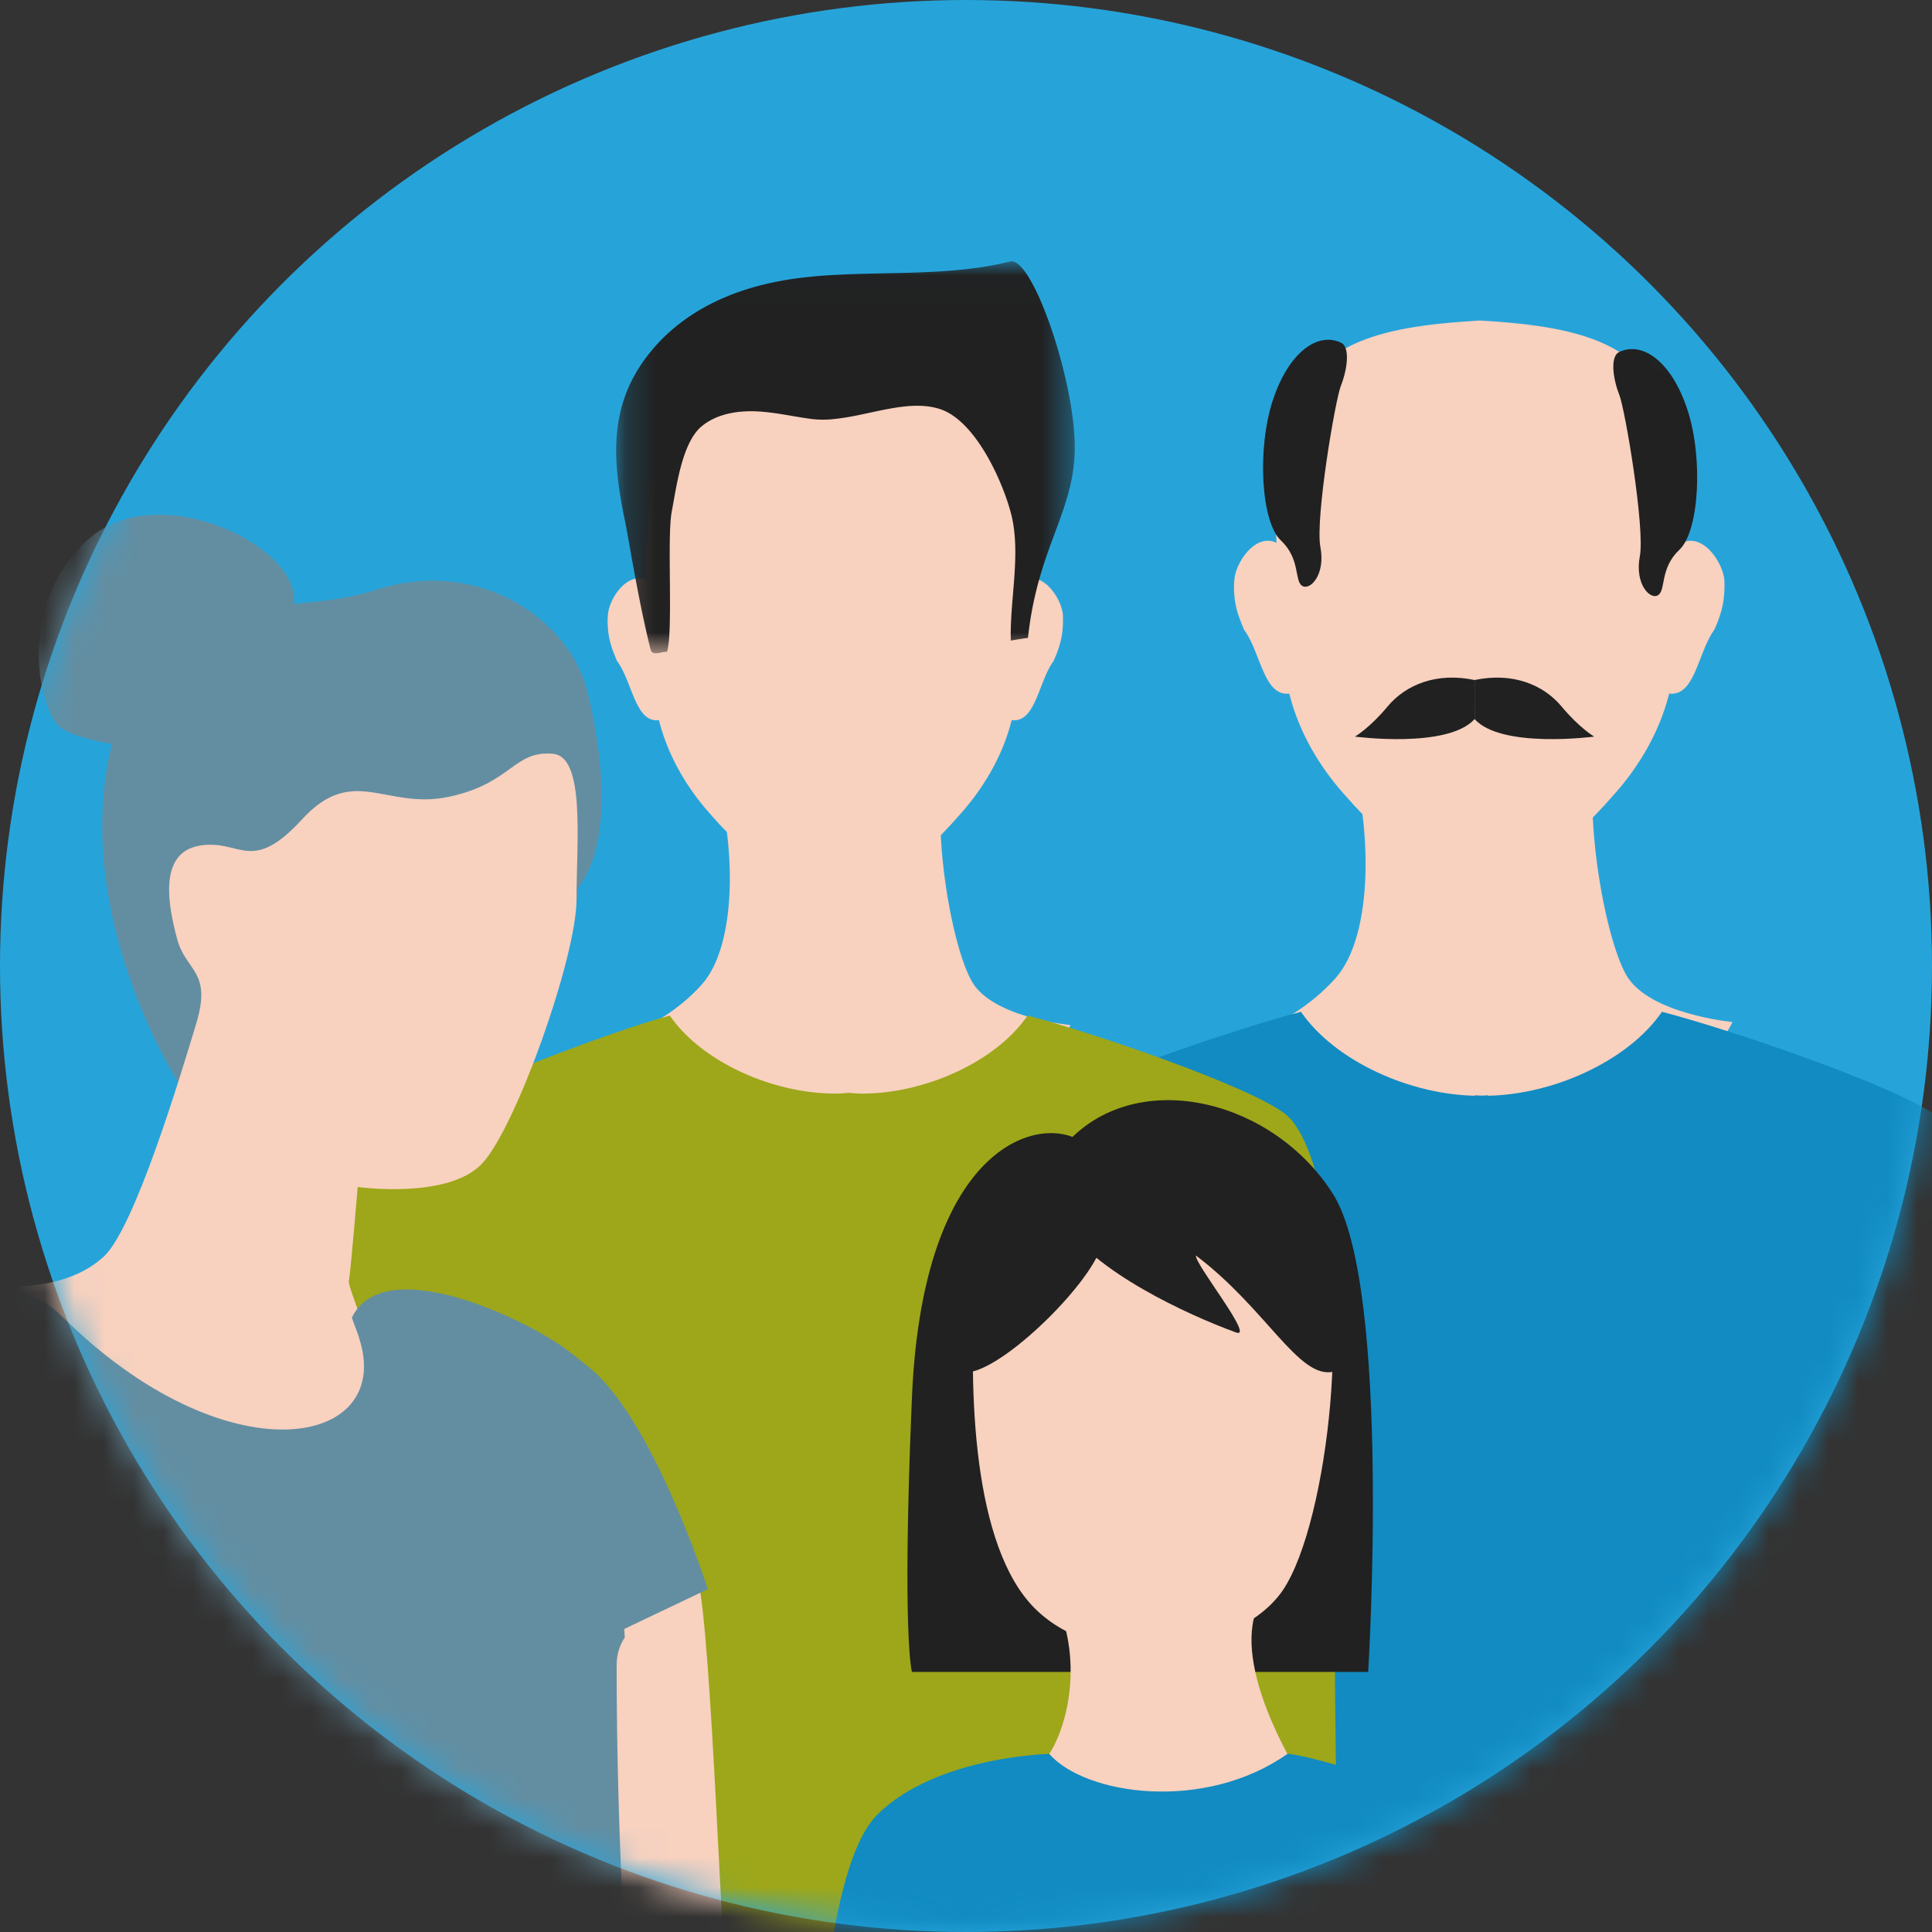
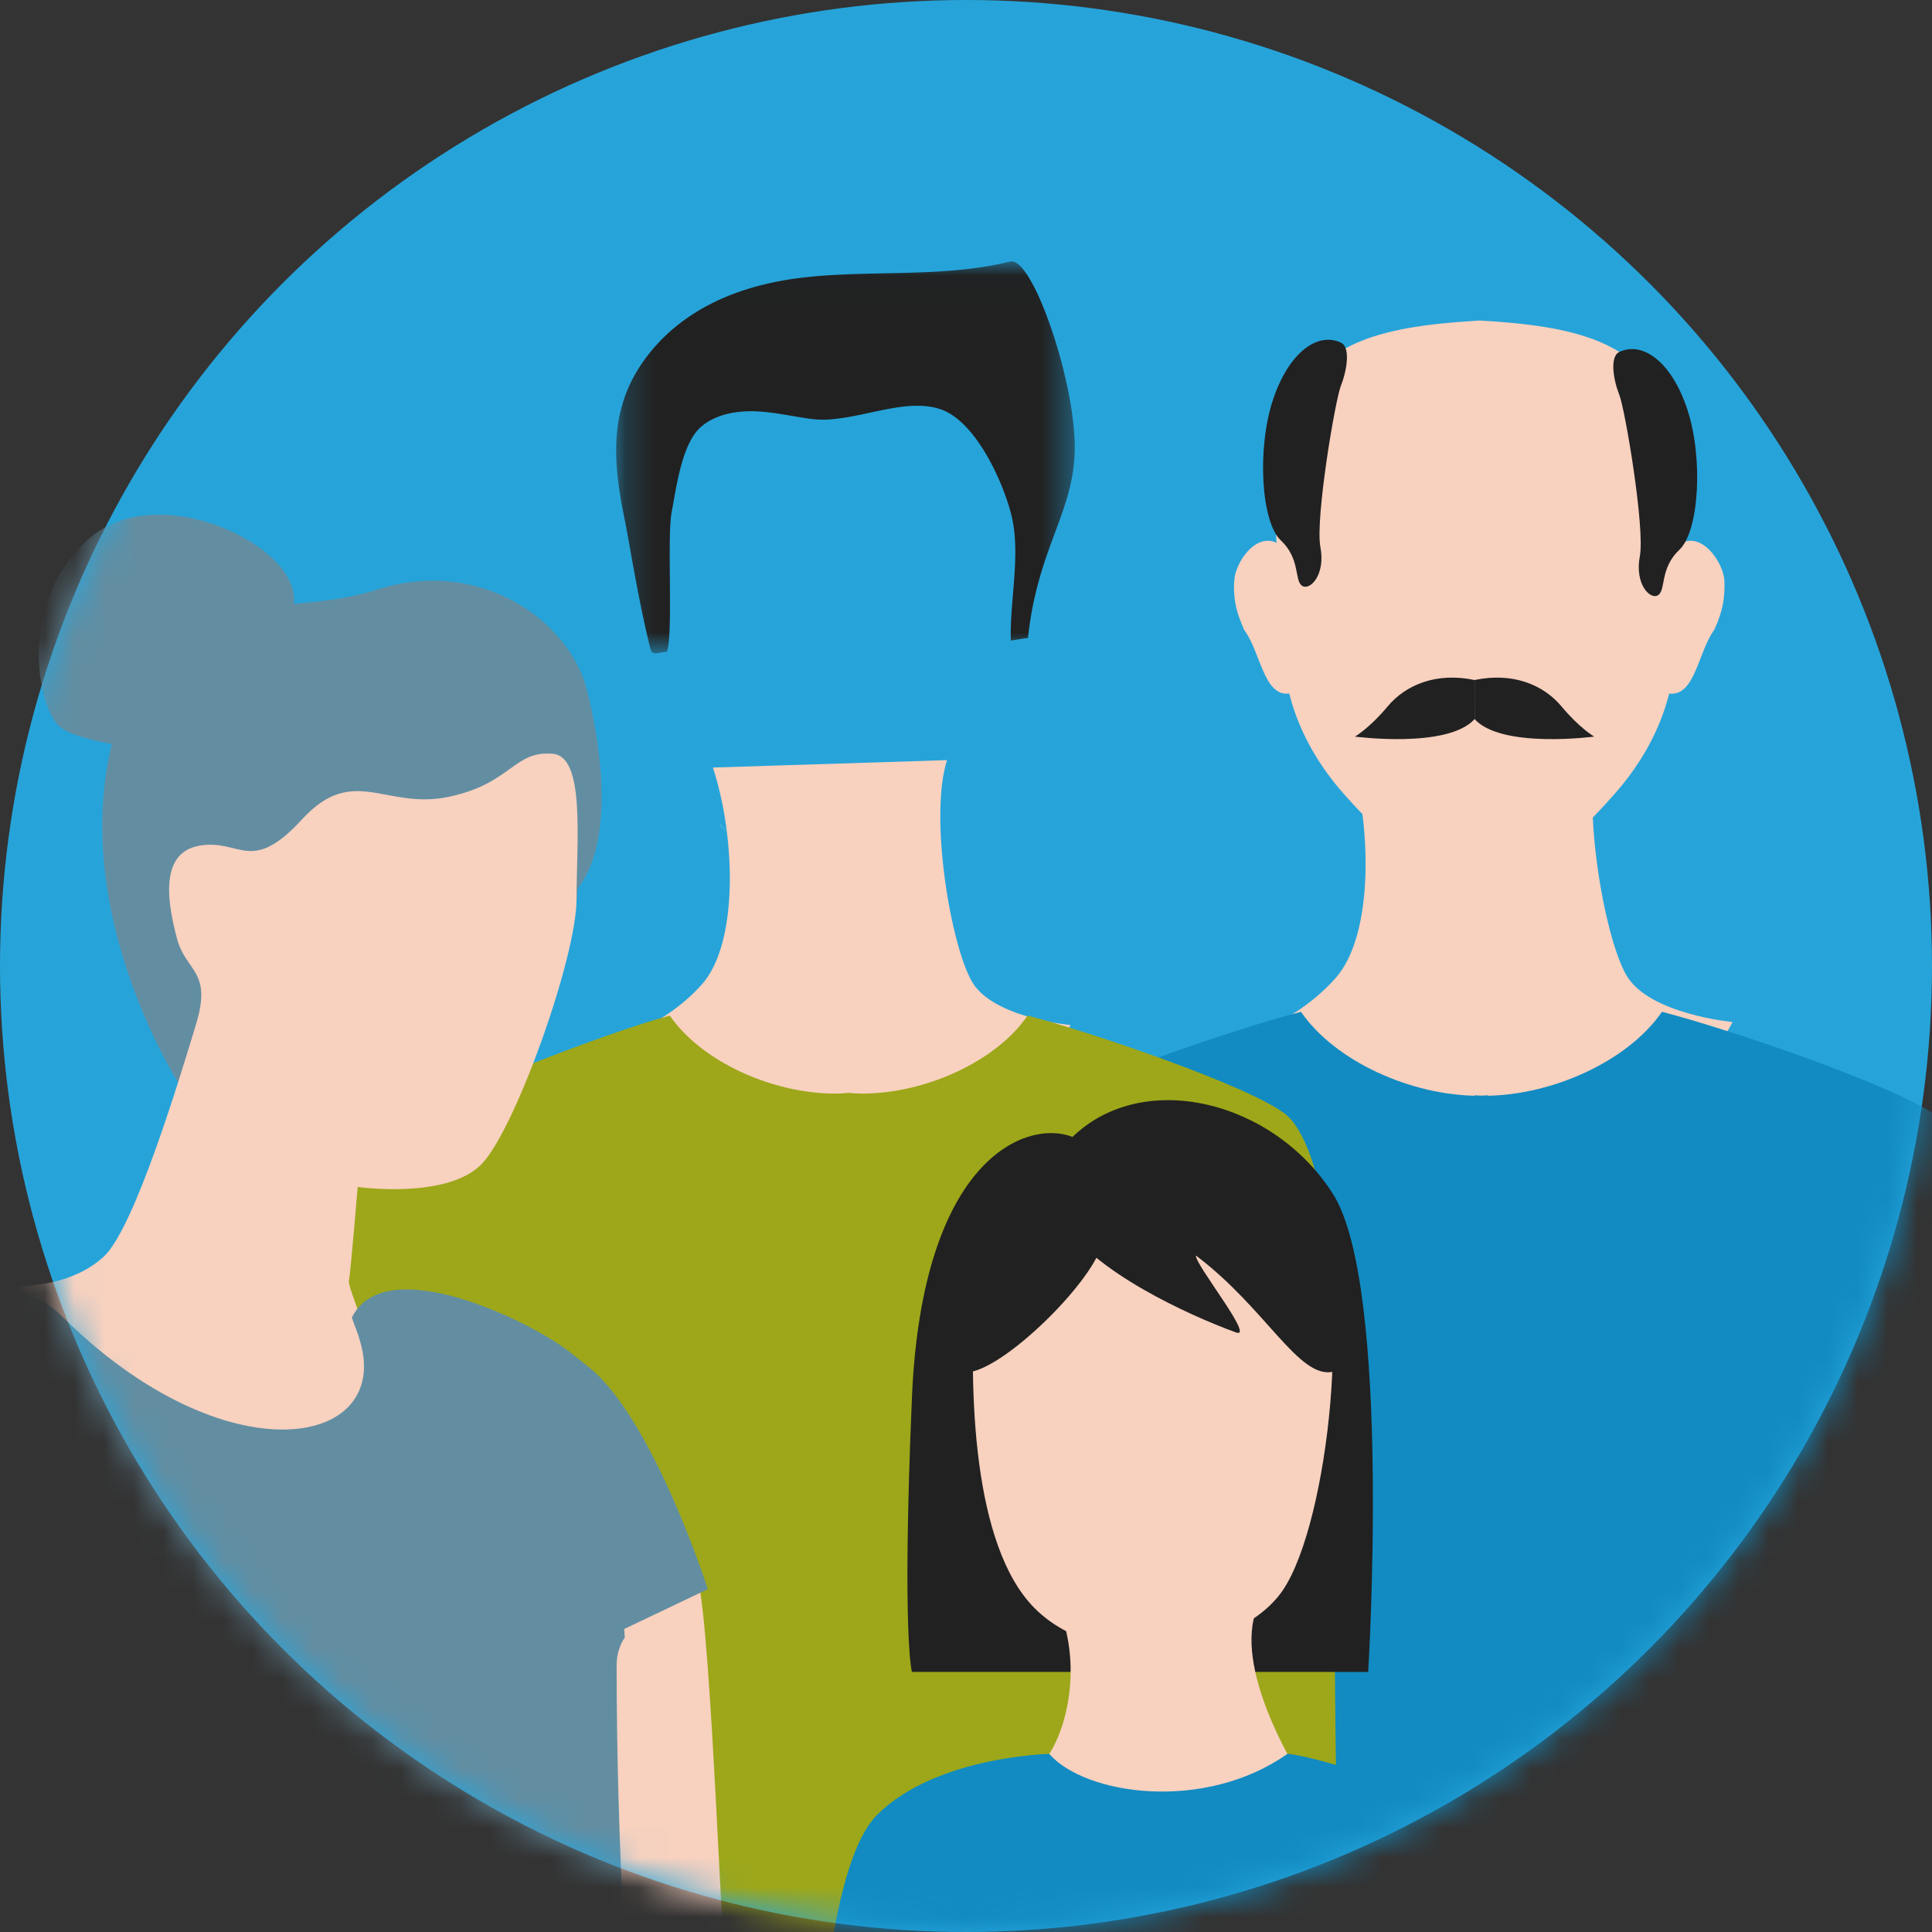
<svg xmlns="http://www.w3.org/2000/svg" xmlns:xlink="http://www.w3.org/1999/xlink" width="65" height="65" viewBox="0 0 65 65">
  <rect x="0" y="0" width="65" height="65" fill="#333333" stroke="none" />
  <defs>
    <circle id="a" cx="32.5" cy="32.5" r="32.5" />
    <path id="c" d="M0 0h86.412v59.647H0z" />
    <path id="e" d="M.193.012h15.43V13.2H.193z" />
  </defs>
  <g fill="none" fill-rule="evenodd">
    <circle cx="32.5" cy="32.5" r="32.5" fill="#26A4DA" />
    <g>
      <mask id="b" fill="#fff">
        <use xlink:href="#a" />
      </mask>
      <g mask="url(#b)">
        <g transform="translate(-11.47 6.118)">
          <mask id="d" fill="#fff">
            <use xlink:href="#c" />
          </mask>
          <g mask="url(#d)">
            <path fill="#F8D1BF" d="M56.802 18.932c.84 2.594.914 6.397-.406 7.866-1.32 1.47-2.946 1.901-2.946 1.901s.992 4.15 7.495 4.321c6.503.174 8.814-4.753 8.814-4.753s-2.789-.26-3.56-1.556c-.77-1.297-1.573-5.98-.915-8.046" />
            <path fill="#F8D1BF" d="M69.482 13.373c.009.14.009.278 0 .428a2.94 2.94 0 0 1-.173.861c-.044.14-.104.27-.164.41-.552.759-.647 2.249-1.518 2.144-.294 1.177-.898 2.268-1.684 3.2-.155.182-.336.382-.508.575l-.018.016c-.146.157-.293.315-.448.472-.94.915-2.089 1.76-3.245 1.97a3.325 3.325 0 0 1-.483.026c-.13 0-.259-.01-.354-.01-.052-.008-.103-.008-.138-.016-1.174-.21-2.347-1.09-3.287-2.023-.14-.14-.268-.278-.398-.419h-.008l-.01-.008c-.18-.2-.353-.392-.517-.583-.786-.932-1.389-2.023-1.682-3.2-.863.105-.958-1.385-1.52-2.144-.059-.14-.111-.27-.163-.41a2.94 2.94 0 0 1-.173-.861 2.5 2.5 0 0 1 .009-.428c.052-.575.69-1.526 1.372-1.247.017.008.026.008.043.027-.026-.76-.017-1.456.043-1.9.018-.41.052-.802.12-1.187.554-3.25 2.425-4.122 6.309-4.375l.354-.025c4.116.225 6.092 1.045 6.661 4.4.062.385.103.776.112 1.187.061.444.07 1.14.044 1.9.017-.019.026-.019.043-.027.682-.279 1.32.672 1.38 1.247" />
            <path fill="#FFF8D1" d="M57.462 21.426c-.14-.14-.277-.278-.406-.419h.008c.13.14.259.279.398.42" />
            <path fill="#212121" d="M65.95 5.723c.784-.367 1.757.321 2.29 1.938.534 1.616.401 4.086-.266 4.714-.667.629-.451 1.346-.714 1.527-.264.18-.798-.36-.62-1.302.179-.943-.494-4.939-.69-5.433-.198-.494-.332-1.289 0-1.444M56.585 5.41c-.785-.368-1.758.321-2.292 1.937-.533 1.616-.4 4.086.268 4.714.666.629.45 1.347.714 1.527.263.18.797-.359.618-1.302-.177-.943.495-4.939.692-5.433.197-.493.331-1.288 0-1.443M61.08 16.761c1.28-.27 2.313.155 2.925.888.612.734 1.1 1.015 1.1 1.015s-3.125.415-4.024-.59" />
            <path fill="#212121" d="M61.08 16.761c-1.279-.27-2.312.155-2.924.888-.612.734-1.1 1.015-1.1 1.015s3.124.415 4.025-.59" />
            <path fill="#F8D1BF" d="M44.256 43.57c-.409 2.913 2.017 19.654 1.806 21.06-.209 1.405 5.022 2.462 5.022 2.462s2.378-7.574 2.366-11.185c-.012-3.611-1.58-11.979-2.366-13.915-.784-1.938-3.608-2.203-4.724-1.498-1.118.705-2.104 3.075-2.104 3.075" />
            <path fill="#118BC2" d="M61.53 30.731c-.1.007-.197.018-.296.018-2.292 0-4.855-1.168-5.993-2.824h-.008c-2.213.57-7.955 2.516-9.307 3.547-.638.478-2.017 9.05-1.658 12.348.193 1.755 3.36.944 5.43.944.78 0 .837 4.12.903 5.647.214 4.886-.249 8.634.097 13.58H61.53V30.73z" />
            <path fill="#F8D1BF" d="M78.367 43.57c.41 2.913-2.016 19.654-1.805 21.06.209 1.405-5.022 2.462-5.022 2.462s-2.377-7.574-2.366-11.185c.012-3.611 1.581-11.979 2.366-13.915.785-1.938 3.609-2.203 4.725-1.498 1.117.705 2.102 3.075 2.102 3.075" />
            <path fill="#118BC2" d="M61.095 30.731c.098.007.196.018.295.018 2.293 0 4.855-1.168 5.993-2.824h.009c2.213.57 7.955 2.516 9.307 3.547.637.478 2.016 9.05 1.656 12.348-.192 1.755-3.358.944-5.43.944-.778 0-.836 4.12-.902 5.647-.213 4.886.249 8.634-.097 13.58H61.095V30.73z" />
            <path fill="#F8D1BF" d="M35.456 19.705c.78 2.406.85 5.938-.377 7.302-1.225 1.363-2.735 1.765-2.735 1.765s.92 3.852 6.959 4.012c6.038.16 8.183-4.414 8.183-4.414s-2.59-.24-3.305-1.444c-.715-1.203-1.46-5.551-.85-7.47" />
-             <path fill="#F8D1BF" d="M47.228 14.543c.008.13.008.259 0 .396a2.72 2.72 0 0 1-.16.802c-.04.13-.097.25-.152.38-.513.704-.6 2.087-1.41 1.99-.273 1.092-.834 2.104-1.563 2.97-.144.17-.312.356-.472.534l-.016.017c-.136.145-.272.29-.416.436-.874.85-1.94 1.635-3.013 1.83-.08.015-.266.024-.45.024-.119 0-.24-.009-.328-.009-.048-.008-.096-.008-.128-.016-1.09-.194-2.179-1.011-3.052-1.878a16.82 16.82 0 0 1-.368-.387h-.009l-.008-.008c-.168-.187-.328-.364-.48-.543-.73-.866-1.29-1.878-1.563-2.97-.801.097-.888-1.286-1.41-1.99a6.585 6.585 0 0 1-.152-.38 2.721 2.721 0 0 1-.16-.802 2.067 2.067 0 0 1 .008-.396c.048-.535.641-1.416 1.274-1.158.016.009.024.009.04.025-.024-.704-.016-1.352.04-1.764.016-.38.048-.745.113-1.1.512-3.019 2.25-3.83 5.855-4.064l.329-.023c3.822.21 5.656.971 6.185 4.086.056.356.096.72.105 1.101.055.412.063 1.06.04 1.764.015-.016.023-.016.04-.025.633-.258 1.224.623 1.28 1.158" />
            <path fill="#FFF8D1" d="M36.068 22.02c-.128-.13-.257-.26-.377-.39h.009c.12.13.24.26.368.39" />
            <g transform="translate(32.007 2.662)">
              <mask id="f" fill="#fff">
                <use xlink:href="#e" />
              </mask>
              <path fill="#212121" d="M14.048 12.682c-.191.024-.384.057-.577.09-.04-1.352.34-2.872.026-4.198-.272-1.109-1.195-3.183-2.396-3.587-1.067-.357-2.388.218-3.582.331a3.195 3.195 0 0 1-.737 0c-.633-.081-1.257-.234-1.891-.259-.64-.024-1.314.09-1.81.494-.673.542-.858 2.046-1.018 2.88-.168.875.056 4.047-.16 4.719-.16-.026-.489.169-.552-.081C.934 11.41.614 9.34.493 8.766c-.456-2.177-.56-4.03.921-5.787C2.744 1.41 4.707.729 6.694.536c.273-.033.552-.05.825-.065 1.987-.114 3.999.024 5.929-.453.704-.179 2.044 3.582 2.167 5.94.124 2.37-1.227 3.53-1.567 6.724" mask="url(#f)" />
            </g>
            <path fill="#9DA719" d="M56.504 58.514v8.666h-32.96v-8.666s-.65-11.356-.865-15.943c-.225-4.587.44-9.619 1.772-10.618 1.256-.958 7.494-3.37 9.548-3.9h.008c1.056 1.538 3.435 2.622 5.564 2.622.15 0 .3-.009.45-.026.157.017.307.026.457.026 2.128 0 4.508-1.084 5.563-2.622h.009c2.055.53 7.386 2.336 8.642 3.294 1.33.999 1.995 6.031 1.77 10.619-.223 4.587.042 16.548.042 16.548" />
            <path fill="#638EA2" d="M30.905 23.771c1.146-1.434.898-4.373.311-6.68-.585-2.308-3.576-4.499-7.09-3.365-3.516 1.133-7.48-.68-8.9 5.21-1.42 5.893 2.408 11.646 2.408 11.646s6.715.213 7.314-.39c.597-.604 5.933-6.04 5.933-6.04l.024-.38z" />
            <path fill="#638EA2" d="M21.352 14.199c.282-1.925-4.587-4.3-6.938-2.151-2.35 2.147-1.678 5.483-1.007 6.218.672.735 4.59.983 4.59.983l3.355-5.05z" />
            <path fill="#F8D1BF" d="M30.078 19.243c-1.33-.123-1.384.998-3.508 1.447-2.125.45-3.212-1.123-4.941.761-1.73 1.884-2.076.636-3.46.885-1.384.25-1.037 2.026-.74 3.135.295 1.109 1.184 1.059.641 2.856-.544 1.796-2.076 6.887-3.112 7.835-1.039.95-2.521 1-3.114 1s4.793 7.785 8.4 7.135c3.608-.648 4.151-3.043 3.805-4.542-.345-1.496-.89-2.594-.839-2.794.049-.2.295-3.144.295-3.144s3.065.434 4.202-.807c1.136-1.24 3.16-6.93 3.16-8.877 0-1.946.298-4.79-.79-4.89M34.933 46.934c.49 1.862.824 13.466 1.091 15.286.266 1.823-3.206 2.834-3.206 2.834s-3.272-10.59-3.272-10.928c0-.338 2.456-6.963 2.798-7.192.341-.228 2.277 0 2.277 0" />
            <path fill="#638EA2" d="M32.216 49.917c0-.382.106-.693.274-.943l-.018-.287 2.812-1.34s-1.79-5.584-3.915-7.396c-.414-.334-.754-.613-1.002-.78-1.519-1.05-6.002-3.124-7.06-.958.036.093.073.205.119.326l.083.222c.019.056.037.102.046.15 1.196 3.689-4.487 4.737-10.012-.754-3.173-3.153-8.509 2.817-8.509 5.706 0 2.891 4.02 6.543 5.622 9.322.67 1.18 1.15 4.164 1.471 7.37 5.65 4.452 12.689 7.174 20.352 7.389.158.009.305.018.46.018.046.002.088.001.132.002-.475-6.027-.855-11.906-.855-18.047" />
            <path fill="#212121" d="M47.554 32.132c-1.544-.604-5.06.706-5.403 8.767-.342 8.06 0 9.234 0 9.234h15.35s.799-12.962-1.187-16.086c-1.986-3.124-6.36-4.231-8.76-1.915" />
            <path fill="#F8D1BF" d="M44.288 36.998c-.248 3.751-.08 8.887 1.975 10.974 2.258 2.293 6.921 1.52 8.358-.576 1.587-2.32 2.38-10.46.931-12.02-1.449-1.56-10.93-3.453-11.264 1.622" />
            <path fill="#212121" d="M47.24 34.994c1.019 1.662 4.185 3.124 5.825 3.721.621.2-1.414-2.324-1.358-2.591 2.375 1.793 3.45 4.148 4.607 3.91 1.154-.237-.196-4.309-1.044-5.903-.848-1.594-4.153-1.13-5.441-1.13-1.287 0-3.04.267-3.04.267l.452 1.726z" />
            <path fill="#212121" d="M48.574 35.533c-.008 1.14-3.186 4.35-4.512 4.517-1.324.168-.33-4.314 1.192-5.518 1.524-1.204 3.51-.937 3.907-.333.399.601-.587 1.334-.587 1.334" />
            <path fill="#F8D1BF" d="M47.078 47.956c.868 2.07.24 4.58-.728 5.455 0 0 2.068 1.513 4.79 1.513 2.718 0 3.941-1.513 3.941-1.513s-2.168-3.464-1.302-5.455c.868-1.99-6.701 0-6.701 0" />
            <path fill="#118BC2" d="M46.771 52.89c1.209 1.385 5.219 1.969 8.013 0 .51 0 4.39 1.015 6.083 2.34 1.694 1.323 2.472 10.385 2.472 10.385H38.954s.06-8.736 2.041-10.691c1.98-1.955 5.776-2.034 5.776-2.034" />
            <path fill="#F8D1BF" d="M14.45 44.959c.912 1.67 3.33 13.102 3.5 13.678 2.797.576 2.512 10 4.34 11.454 1.828 1.454-1.307 2.225-3.287 2.225s-.843.22-3.528-1.426c-2.687-1.648-7.54-21.742-7.54-21.742s5.53-3.658 6.515-4.19" />
          </g>
        </g>
      </g>
    </g>
  </g>
</svg>